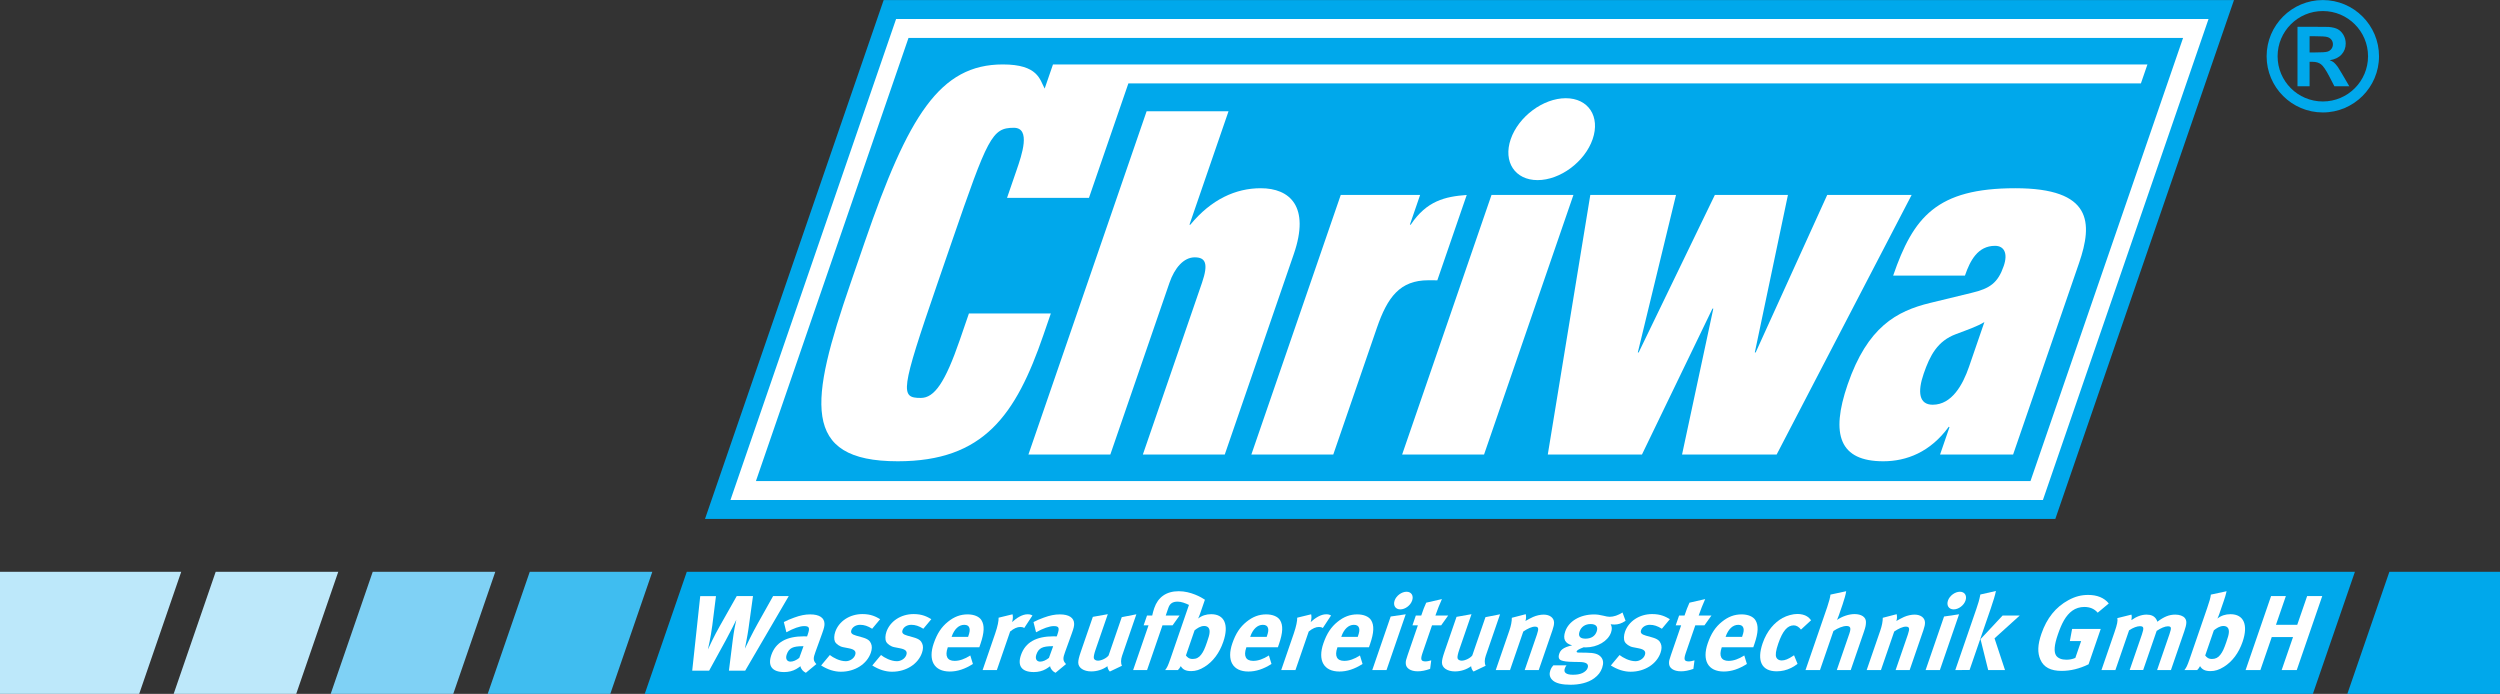
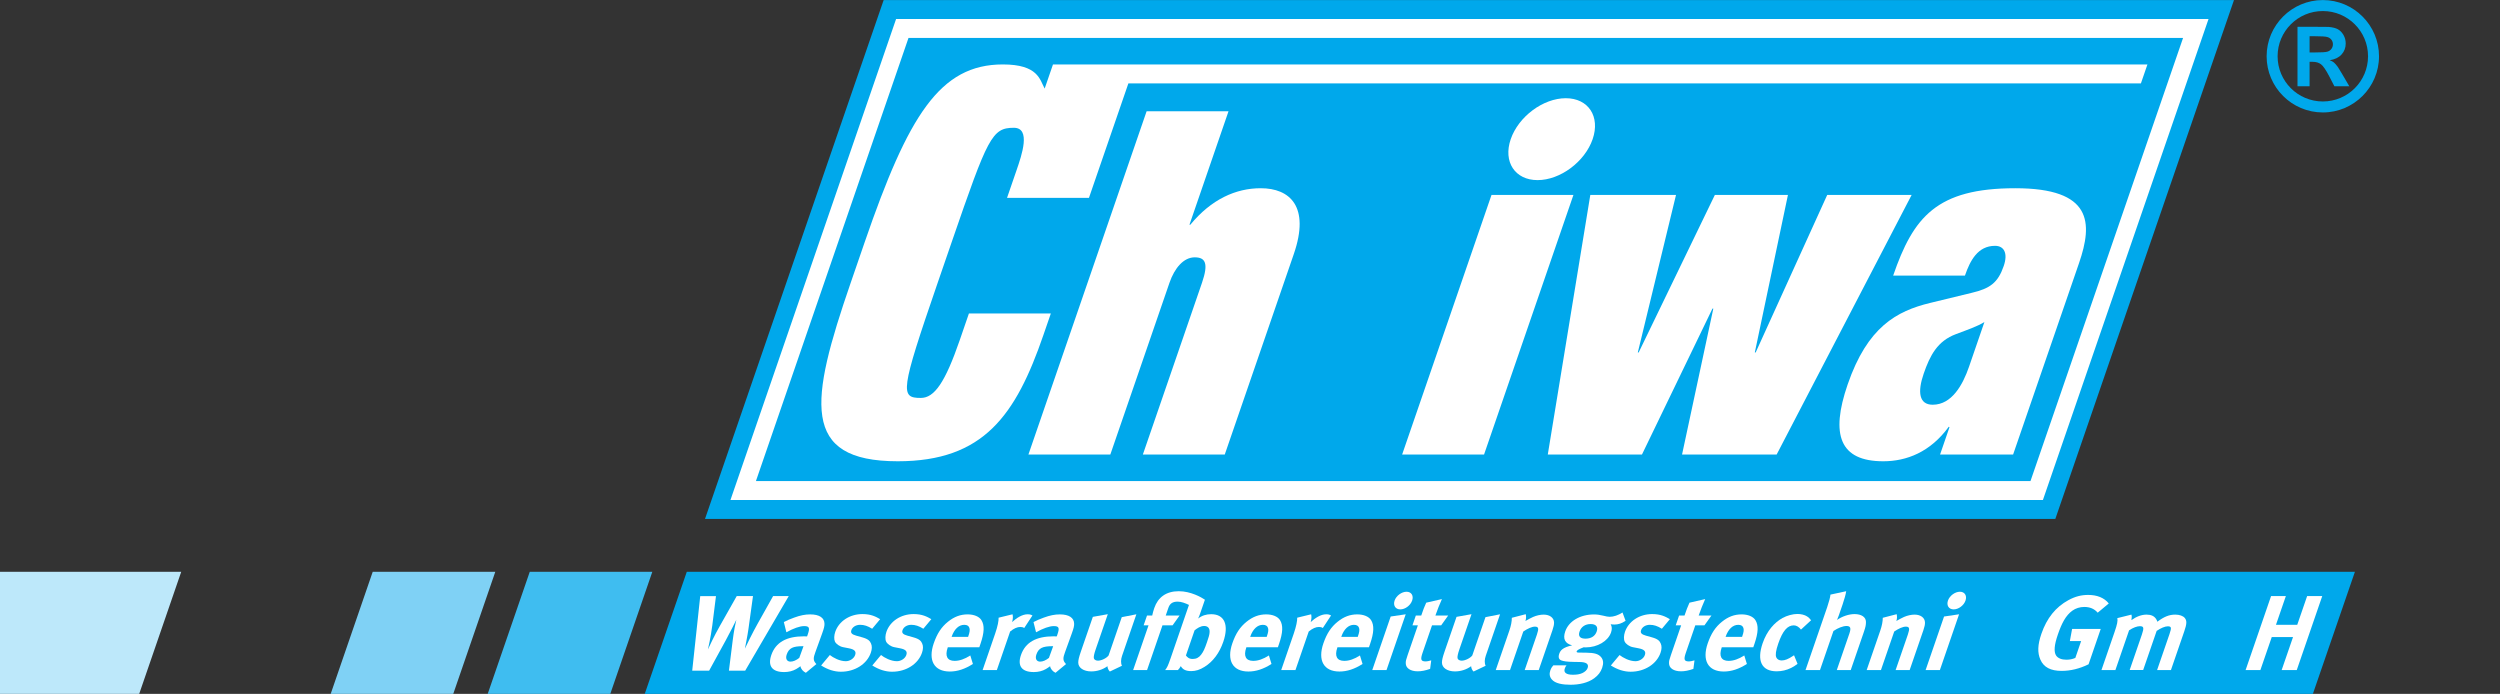
<svg xmlns="http://www.w3.org/2000/svg" id="svg12906" version="1.1" viewBox="0 0 233 64.667" height="64.667mm" width="233mm">
  <rect x="0" y="0" width="233" height="64.667" fill="#333333" stroke="none" />
  <defs id="defs12900">
    <clipPath id="clip1">
-       <path d="m 611,172 h 40.969 v 34 H 611 Z m 0,0" id="path12908" />
-     </clipPath>
+       </clipPath>
  </defs>
  <g transform="translate(-442.905,-283.565)" id="layer1">
    <g transform="matrix(0.353,0,0,0.353,445.905,275.899)" id="surface372623">
      <path style="fill:#00a8eb;fill-opacity:1;fill-rule:nonzero;stroke:none" d="M 224.809,21.73 177.637,158.73 H 534.152 L 581.324,21.73 Z m 0,0" id="path12913" />
      <path style="fill:#ffffff;fill-opacity:1;fill-rule:nonzero;stroke:none" d="M 527.594,148.73 H 191.082 L 231.367,31.73 H 567.883 Z M 228.09,26.73 184.359,153.73 H 530.875 L 574.605,26.73 Z m 0,0" id="path12915" />
      <path style="fill:#ffffff;fill-opacity:1;fill-rule:nonzero;stroke:none" d="m 324.359,71.414 c -6.574,0 -13.039,2.914 -18.586,9.633 h -0.227 l 10.316,-29.961 h -21.625 l -31.211,90.645 h 21.625 L 300.27,96.375 c 1.352,-3.926 3.762,-6.715 6.66,-6.715 2.789,0 3.715,1.52 1.926,6.715 l -15.617,45.355 h 21.625 l 18.238,-52.957 c 4.316,-12.543 -1.047,-17.359 -8.742,-17.359" id="path12917" />
      <path style="fill:#ffffff;fill-opacity:1;fill-rule:nonzero;stroke:none" d="m 361.695,141.73 h 21.629 l 23.598,-68.539 h -21.629 z m 0,0" id="path12919" />
      <path style="fill:#ffffff;fill-opacity:1;fill-rule:nonzero;stroke:none" d="m 455.035,114.781 h -0.223 l 8.746,-41.59 h -19.297 l -20.117,41.59 h -0.223 l 10.086,-41.59 h -22.629 l -11.227,68.539 h 24.863 l 18.621,-38.543 h 0.223 l -8.258,38.543 h 24.973 l 35.641,-68.539 h -22.289 z m 0,0" id="path12921" />
      <path style="fill:#ffffff;fill-opacity:1;fill-rule:nonzero;stroke:none" d="m 511.359,118.57 c -1.617,4.699 -4.512,10.004 -9.582,10.004 -3.602,0 -4.051,-3.336 -2.383,-8.184 1.672,-4.852 3.641,-8.641 8.539,-10.461 3.219,-1.215 5.48,-1.973 7.496,-3.184 z m 12.223,-47.156 c -20.762,0 -26.918,7.605 -32.242,23.062 h 18.953 c 1.352,-3.93 3.375,-7.855 7.945,-7.855 2.34,0 3.469,1.898 2.293,5.32 -1.527,4.434 -3.613,5.953 -8.465,7.094 l -10.949,2.66 c -8.879,2.156 -16.562,6.336 -21.797,21.539 -4.582,13.305 -2.074,20.27 9.406,20.27 6.133,0 12.422,-2.406 17.301,-9.121 l 0.18,0.129 -2.488,7.219 h 19.285 l 17.41,-50.551 c 3.664,-10.641 3.531,-19.766 -16.832,-19.766" id="path12923" />
-       <path style="fill:#ffffff;fill-opacity:1;fill-rule:nonzero;stroke:none" d="m 363.965,81.043 h -0.223 l 2.703,-7.852 h -20.957 l -23.602,68.539 h 21.629 l 11.523,-33.473 c 2.793,-8.109 6.105,-12.543 13.574,-12.543 1.035,0 1.777,0 2.375,0.012 L 378.75,73.191 c -5.711,0.422 -10.582,1.543 -14.785,7.852" id="path12925" />
      <path style="fill:#ffffff;fill-opacity:1;fill-rule:nonzero;stroke:none" d="m 404.902,47.648 c -5.969,0 -12.48,4.84 -14.535,10.812 -2.059,5.973 1.117,10.812 7.09,10.812 5.973,0 12.48,-4.84 14.539,-10.812 2.055,-5.973 -1.121,-10.812 -7.094,-10.812" id="path12927" />
      <path style="fill:#ffffff;fill-opacity:1;fill-rule:nonzero;stroke:none" d="m 269.512,38.73 -2.195,6.375 c -1.285,-2.34 -1.703,-6.375 -11.039,-6.375 -16.664,0 -24.984,13.543 -36.457,46.859 -0.016,0.047 -3.738,10.863 -3.758,10.914 -10.707,31.102 -13.316,47 12.469,47 22.676,0 31.164,-12.16 38.449,-33.32 l 1.965,-5.699 h -21.629 l -2.398,6.969 c -3.883,11.273 -6.727,15.328 -10.293,15.328 -5.465,0 -5.488,-1.551 4.402,-30.277 0.035,-0.094 3.773,-10.949 3.801,-11.039 9.492,-27.559 10.578,-30.008 16.355,-30.008 4.57,0 2.082,7.219 0.73,11.148 l -2.531,7.348 h 21.629 l 2.27,-6.59 8.137,-23.629 H 556.75 l 1.723,-5.004 z m 0,0" id="path12929" />
      <path style="fill:#00a8eb;fill-opacity:1;fill-rule:nonzero;stroke:none" d="m 172.832,172.68 -11.145,32.359 h 440.426 l 11.141,-32.359 z m 0,0" id="path12931" />
      <path style="fill:#3fbdf0;fill-opacity:1;fill-rule:nonzero;stroke:none" d="m 131.371,172.68 -11.145,32.359 h 32.363 l 11.141,-32.359 z m 0,0" id="path12933" />
      <g style="clip-rule:nonzero" clip-path="url(#clip1)" id="g12937">
        <path style="fill:#00a8eb;fill-opacity:1;fill-rule:nonzero;stroke:none" d="m 622.352,172.68 -11.141,32.359 h 49.262 v -32.359 z m 0,0" id="path12935" />
      </g>
      <path style="fill:#7fd1f5;fill-opacity:1;fill-rule:nonzero;stroke:none" d="m 89.91,172.68 -11.141,32.359 h 32.359 l 11.145,-32.359 z m 0,0" id="path12939" />
-       <path style="fill:#bde8fa;fill-opacity:1;fill-rule:nonzero;stroke:none" d="M 48.449,172.68 37.309,205.039 H 69.668 L 80.812,172.68 Z m 0,0" id="path12941" />
      <path style="fill:#bde8fa;fill-opacity:1;fill-rule:nonzero;stroke:none" d="m -8.504,172.68 v 32.359 h 36.715 l 11.141,-32.359 z m 0,0" id="path12943" />
      <path style="fill:#ffffff;fill-opacity:1;fill-rule:nonzero;stroke:none" d="m 188.25,198.789 h -4.297 l 0.992,-7.949 c 0.289,-2.387 0.766,-4.746 0.969,-5.504 -0.266,0.531 -1.434,2.949 -2.801,5.449 l -4.387,8.004 h -4.465 l 2.117,-19.688 h 4.156 l -0.965,7.695 c -0.441,3.398 -1.086,6.008 -1.164,6.402 0.363,-0.812 1.648,-3.566 3.148,-6.207 l 4.457,-7.891 h 4.297 l -1.207,8.734 c -0.238,1.742 -0.879,4.832 -0.93,5.141 0.289,-0.676 2.223,-4.578 3.293,-6.461 l 4.152,-7.414 h 4.129 z m 0,0" id="path12945" />
      <path style="fill:#ffffff;fill-opacity:1;fill-rule:nonzero;stroke:none" d="m 203.477,192.328 c -2.613,0 -3.676,0.477 -4.266,2.191 -0.387,1.125 0.055,1.883 1.008,1.883 0.703,0 1.531,-0.367 2.305,-0.984 l 1.121,-3.09 z m 0.785,7.023 c -0.746,-0.367 -1.309,-1.012 -1.422,-1.742 -0.379,0.281 -0.785,0.562 -1.133,0.758 -0.879,0.508 -1.984,0.789 -3.164,0.789 -3.203,0 -4.383,-1.629 -3.398,-4.496 1.164,-3.371 4.035,-4.941 8.613,-4.941 0.281,0 0.535,0 0.832,0.027 l 0.203,-0.59 c 0.551,-1.602 0.426,-2.137 -0.949,-2.137 -1.207,0 -2.816,0.59 -4.719,1.629 l -0.672,-2.695 c 0.922,-0.477 1.582,-0.758 2.738,-1.18 1.605,-0.59 2.902,-0.844 4.223,-0.844 2.414,0 3.762,0.898 3.773,2.5 -0.008,0.59 -0.078,1.039 -0.637,2.586 l -1.75,4.832 c -0.57,1.57 -0.688,2.246 0.246,3.199 z m 0,0" id="path12947" />
      <path style="fill:#ffffff;fill-opacity:1;fill-rule:nonzero;stroke:none" d="m 213.539,199.07 c -1.77,0 -3.512,-0.562 -5.242,-1.656 l 2.297,-2.754 c 0.91,0.703 2.586,1.629 4.215,1.629 1.066,0 2.148,-0.699 2.469,-1.629 0.34,-0.984 -0.188,-1.488 -1.609,-1.77 l -1.578,-0.309 c -0.898,-0.168 -1.844,-0.844 -2.141,-1.461 -0.289,-0.617 -0.242,-1.656 0.078,-2.586 0.965,-2.805 3.832,-4.688 7.176,-4.688 2.305,0 3.578,0.703 4.676,1.348 l -2.105,2.527 c -1.18,-0.73 -2.113,-1.039 -3.18,-1.039 -1.098,0 -2.02,0.562 -2.312,1.406 -0.25,0.73 0.09,1.121 1.297,1.461 l 1.586,0.445 c 1.613,0.449 2.02,0.984 2.305,1.633 0.301,0.672 0.273,1.488 -0.055,2.441 -1.027,2.98 -4.195,5 -7.875,5" id="path12949" />
      <path style="fill:#ffffff;fill-opacity:1;fill-rule:nonzero;stroke:none" d="m 227.051,199.07 c -1.77,0 -3.516,-0.562 -5.246,-1.656 l 2.297,-2.754 c 0.91,0.703 2.586,1.629 4.215,1.629 1.066,0 2.152,-0.699 2.469,-1.629 0.34,-0.984 -0.188,-1.488 -1.609,-1.77 l -1.578,-0.309 c -0.898,-0.168 -1.844,-0.844 -2.137,-1.461 -0.293,-0.617 -0.242,-1.656 0.074,-2.586 0.969,-2.805 3.836,-4.688 7.18,-4.688 2.301,0 3.578,0.703 4.676,1.348 l -2.109,2.527 c -1.18,-0.73 -2.113,-1.039 -3.18,-1.039 -1.098,0 -2.02,0.562 -2.309,1.406 -0.254,0.73 0.09,1.121 1.293,1.461 l 1.586,0.445 c 1.617,0.449 2.023,0.984 2.305,1.633 0.301,0.672 0.273,1.488 -0.055,2.441 -1.023,2.98 -4.191,5 -7.871,5" id="path12951" />
      <path style="fill:#ffffff;fill-opacity:1;fill-rule:nonzero;stroke:none" d="m 247.16,189.688 c 0.367,-1.066 0.449,-1.629 0.293,-2.16 -0.168,-0.562 -0.605,-0.844 -1.367,-0.844 -1.43,0 -2.633,1.125 -3.32,3.117 l -0.019,0.059 h 4.355 z m -5.418,2.922 -0.035,0.113 c -0.766,2.219 -0.105,3.48 1.832,3.48 1.293,0 2.664,-0.477 4.145,-1.43 l 0.688,2.246 c -2.121,1.348 -4.086,1.996 -6.105,1.996 -4.133,0 -5.793,-2.922 -4.238,-7.445 0.891,-2.582 2.016,-4.297 3.762,-5.703 1.637,-1.32 3.281,-1.938 5.191,-1.938 1.656,0 3.035,0.562 3.633,1.516 0.855,1.352 0.781,3.289 -0.254,6.293 l -0.301,0.871 z m 0,0" id="path12953" />
      <path style="fill:#ffffff;fill-opacity:1;fill-rule:nonzero;stroke:none" d="m 261.918,187.527 c -0.297,-0.199 -0.578,-0.281 -1,-0.281 -0.84,0 -1.734,0.391 -2.719,1.207 l -3.5,10.168 h -3.762 l 3.305,-9.605 c 0.668,-1.938 0.949,-3.398 0.918,-4.215 l 3.68,-0.898 c 0.137,0.59 0.109,1.234 -0.113,2.051 1.188,-1.094 2.672,-2.051 4.074,-2.051 0.562,0 0.797,0.059 1.297,0.309 z m 0,0" id="path12955" />
      <path style="fill:#ffffff;fill-opacity:1;fill-rule:nonzero;stroke:none" d="m 269.395,192.328 c -2.613,0 -3.676,0.477 -4.266,2.191 -0.387,1.125 0.051,1.883 1.008,1.883 0.703,0 1.531,-0.367 2.305,-0.984 l 1.121,-3.09 z m 0.781,7.023 c -0.742,-0.367 -1.309,-1.012 -1.422,-1.742 -0.379,0.281 -0.785,0.562 -1.133,0.758 -0.875,0.508 -1.984,0.789 -3.164,0.789 -3.203,0 -4.383,-1.629 -3.395,-4.496 1.16,-3.371 4.035,-4.941 8.613,-4.941 0.281,0 0.531,0 0.832,0.027 l 0.203,-0.59 c 0.551,-1.602 0.426,-2.137 -0.953,-2.137 -1.207,0 -2.812,0.59 -4.715,1.629 l -0.672,-2.695 c 0.922,-0.477 1.578,-0.758 2.734,-1.18 1.609,-0.59 2.902,-0.844 4.223,-0.844 2.418,0 3.766,0.898 3.777,2.5 -0.008,0.59 -0.078,1.039 -0.641,2.586 l -1.746,4.832 c -0.57,1.57 -0.691,2.246 0.246,3.199 z m 0,0" id="path12957" />
      <path style="fill:#ffffff;fill-opacity:1;fill-rule:nonzero;stroke:none" d="m 284.531,199.016 c -0.359,-0.34 -0.59,-0.816 -0.641,-1.406 -1.234,0.898 -2.746,1.375 -4.266,1.375 -2.02,0 -3.434,-0.953 -3.438,-2.328 -0.004,-0.648 0.176,-1.406 0.676,-2.867 l 3.176,-9.211 3.949,-0.703 -3.184,9.242 c -0.445,1.289 -0.566,1.965 -0.504,2.359 0.062,0.391 0.527,0.672 1.09,0.672 0.926,0 2.281,-0.672 2.805,-1.375 l 3.48,-10.113 3.855,-0.758 -3.781,10.984 c -0.328,0.953 -0.359,1.938 -0.027,2.609 z m 0,0" id="path12959" />
      <path style="fill:#ffffff;fill-opacity:1;fill-rule:nonzero;stroke:none" d="m 310.848,188.82 c 0.145,-1.238 -0.438,-1.828 -1.422,-1.828 -0.984,0 -1.867,0.617 -2.531,1.152 l -2.281,6.629 c 0.352,0.449 0.777,0.926 1.785,0.926 0.93,0 1.645,-0.363 2.215,-1.121 0.609,-0.789 0.953,-1.547 1.562,-3.316 0.445,-1.293 0.602,-1.824 0.672,-2.441 m -1.316,8.957 c -1.254,0.789 -2.352,1.125 -3.531,1.125 -1.402,0 -2.242,-0.422 -2.746,-1.32 -0.289,0.508 -0.363,0.645 -0.754,1.039 h -3.367 c 0.5,-0.645 0.73,-1.066 1.418,-3.062 l 4.863,-14.129 c -0.941,-0.449 -2.004,-0.871 -2.984,-0.871 -1.348,0 -2.066,0.535 -2.445,1.629 l -0.707,2.051 h 3.652 l -1.844,2.586 h -2.668 l -4.062,11.797 h -3.68 l 4.062,-11.797 h -1.293 l 0.891,-2.586 h 1.375 c 0.121,-0.59 0.316,-1.32 0.539,-1.965 0.984,-2.863 3.137,-4.465 6.48,-4.465 3.145,0 5.965,1.602 6.895,2.246 l -1.277,3.707 c -0.145,0.422 -0.387,1.039 -0.52,1.266 1,-0.789 2.137,-1.152 3.457,-1.152 3.512,0 4.734,2.809 3.188,7.301 -1.004,2.922 -2.688,5.199 -4.941,6.602" id="path12961" />
      <path style="fill:#ffffff;fill-opacity:1;fill-rule:nonzero;stroke:none" d="m 325.996,189.688 c 0.367,-1.066 0.445,-1.629 0.293,-2.16 -0.172,-0.562 -0.609,-0.844 -1.367,-0.844 -1.434,0 -2.633,1.125 -3.32,3.117 l -0.019,0.059 h 4.355 z m -5.418,2.922 -0.039,0.113 c -0.762,2.219 -0.102,3.48 1.836,3.48 1.293,0 2.664,-0.477 4.145,-1.43 l 0.688,2.246 c -2.121,1.348 -4.086,1.996 -6.109,1.996 -4.129,0 -5.789,-2.922 -4.234,-7.445 0.891,-2.582 2.016,-4.297 3.762,-5.703 1.633,-1.32 3.277,-1.938 5.188,-1.938 1.66,0 3.039,0.562 3.637,1.516 0.855,1.352 0.777,3.289 -0.258,6.293 l -0.297,0.871 z m 0,0" id="path12963" />
      <path style="fill:#ffffff;fill-opacity:1;fill-rule:nonzero;stroke:none" d="m 340.754,187.527 c -0.297,-0.199 -0.578,-0.281 -1,-0.281 -0.84,0 -1.734,0.391 -2.719,1.207 l -3.5,10.168 h -3.762 l 3.305,-9.605 c 0.668,-1.938 0.945,-3.398 0.918,-4.215 l 3.68,-0.898 c 0.133,0.59 0.109,1.234 -0.117,2.051 1.191,-1.094 2.676,-2.051 4.078,-2.051 0.562,0 0.797,0.059 1.297,0.309 z m 0,0" id="path12965" />
      <path style="fill:#ffffff;fill-opacity:1;fill-rule:nonzero;stroke:none" d="m 350.035,189.688 c 0.367,-1.066 0.449,-1.629 0.297,-2.16 -0.172,-0.562 -0.609,-0.844 -1.367,-0.844 -1.434,0 -2.633,1.125 -3.32,3.117 l -0.019,0.059 h 4.352 z m -5.414,2.922 -0.039,0.113 c -0.766,2.219 -0.105,3.48 1.836,3.48 1.289,0 2.664,-0.477 4.141,-1.43 l 0.688,2.246 c -2.121,1.348 -4.086,1.996 -6.105,1.996 -4.129,0 -5.793,-2.922 -4.234,-7.445 0.891,-2.582 2.012,-4.297 3.762,-5.703 1.633,-1.32 3.277,-1.938 5.188,-1.938 1.656,0 3.035,0.562 3.637,1.516 0.855,1.352 0.777,3.289 -0.258,6.293 l -0.301,0.871 z m 0,0" id="path12967" />
      <path style="fill:#ffffff;fill-opacity:1;fill-rule:nonzero;stroke:none" d="m 353.812,198.621 4.863,-14.129 3.969,-0.59 -5.066,14.719 z m 7.395,-16.012 c -1.266,0 -1.945,-1.039 -1.5,-2.332 0.445,-1.289 1.871,-2.328 3.16,-2.328 1.266,0 1.918,1.039 1.473,2.328 -0.445,1.293 -1.84,2.332 -3.133,2.332" id="path12969" />
      <path style="fill:#ffffff;fill-opacity:1;fill-rule:nonzero;stroke:none" d="m 365.801,198.957 c -1.91,0 -3.137,-0.84 -3.148,-2.105 -0.012,-0.617 0.055,-0.898 0.508,-2.219 l 2.691,-7.809 h -1.434 l 0.891,-2.586 h 1.43 c 0.484,-1.402 0.805,-2.328 1.312,-3.398 l 4.148,-0.953 c -0.594,1.32 -1.219,2.891 -1.723,4.352 h 3.371 L 372,186.824 h -2.414 l -2.484,7.219 c -0.629,1.824 -0.457,2.305 0.836,2.305 0.336,0 0.703,-0.086 1.441,-0.281 l -0.293,2.246 c -1.25,0.449 -2.301,0.645 -3.285,0.645" id="path12971" />
      <path style="fill:#ffffff;fill-opacity:1;fill-rule:nonzero;stroke:none" d="m 380.555,199.016 c -0.359,-0.34 -0.59,-0.816 -0.641,-1.406 -1.234,0.898 -2.746,1.375 -4.266,1.375 -2.02,0 -3.434,-0.953 -3.438,-2.328 0,-0.648 0.176,-1.406 0.676,-2.867 l 3.176,-9.211 3.949,-0.703 -3.184,9.242 c -0.445,1.289 -0.562,1.965 -0.504,2.359 0.062,0.391 0.527,0.672 1.09,0.672 0.926,0 2.281,-0.672 2.805,-1.375 l 3.48,-10.113 3.855,-0.758 -3.781,10.984 c -0.328,0.953 -0.355,1.938 -0.027,2.609 z m 0,0" id="path12973" />
      <path style="fill:#ffffff;fill-opacity:1;fill-rule:nonzero;stroke:none" d="m 394.059,198.621 3.223,-9.355 c 0.559,-1.629 0.441,-2.105 -0.539,-2.105 -0.758,0 -1.918,0.508 -3.059,1.293 l -3.5,10.168 h -3.766 l 3.59,-10.422 c 0.426,-1.234 0.664,-2.414 0.652,-3.371 l 3.676,-0.953 c 0.133,0.59 0.117,1.207 -0.086,1.797 0.695,-0.395 1.289,-0.73 2.023,-1.066 0.895,-0.395 1.953,-0.617 2.797,-0.617 1.602,0 2.715,0.84 2.738,2.078 0.012,0.531 -0.113,1.148 -0.426,2.051 l -3.617,10.504 z m 0,0" id="path12975" />
      <path style="fill:#ffffff;fill-opacity:1;fill-rule:nonzero;stroke:none" d="m 411.469,186.48 c -1.434,0 -2.496,0.723 -2.926,1.965 -0.465,1.348 0.246,1.891 1.566,1.891 1.492,0 2.539,-0.672 2.957,-1.891 0.426,-1.242 -0.164,-1.965 -1.598,-1.965 m 6.246,0.129 c -0.363,0 -0.742,-0.051 -0.957,-0.078 0.348,0.621 0.398,1.293 0.094,2.176 -0.785,2.277 -3.602,3.934 -6.664,3.934 -0.168,0 -0.281,0 -0.551,-0.027 -1.098,0.414 -1.738,0.727 -1.863,1.09 -0.062,0.18 0.117,0.309 0.512,0.309 l 2.012,0.027 c 2.184,0.023 3.227,0.336 3.945,1.191 0.59,0.723 0.672,1.629 0.262,2.82 -0.383,1.113 -1.039,1.965 -2.094,2.742 -1.691,1.242 -4.016,1.711 -6.262,1.711 -2.051,0 -4.051,-0.312 -4.961,-1.426 -0.555,-0.672 -0.68,-1.449 -0.367,-2.355 0.25,-0.723 0.57,-1.086 0.801,-1.344 h 3.48 c -0.246,0.309 -0.336,0.492 -0.461,0.852 -0.367,1.062 0.395,1.633 2.133,1.633 0.957,0 1.805,-0.105 2.512,-0.441 0.668,-0.309 1.203,-0.801 1.391,-1.344 0.41,-1.191 -0.617,-1.555 -2.098,-1.578 l -1.59,-0.027 c -1.676,-0.027 -2.727,-0.156 -3.312,-0.414 -0.594,-0.234 -0.812,-0.828 -0.5,-1.734 0.297,-0.855 0.852,-1.656 3.41,-2.227 -1.91,-0.492 -2.504,-1.707 -1.824,-3.676 0.934,-2.719 3.93,-4.48 7.609,-4.48 0.812,0 1.508,0.105 2.465,0.336 0.727,0.184 1.195,0.285 1.676,0.285 1.035,0 2.246,-0.414 3.367,-1.137 l 0.816,2.199 c -1.055,0.699 -1.941,0.984 -2.98,0.984" id="path12977" />
      <path style="fill:#ffffff;fill-opacity:1;fill-rule:nonzero;stroke:none" d="m 422.047,199.07 c -1.77,0 -3.516,-0.562 -5.246,-1.656 l 2.297,-2.754 c 0.91,0.703 2.586,1.629 4.215,1.629 1.066,0 2.152,-0.699 2.469,-1.629 0.34,-0.984 -0.188,-1.488 -1.609,-1.77 l -1.578,-0.309 c -0.898,-0.168 -1.844,-0.844 -2.137,-1.461 -0.293,-0.617 -0.246,-1.656 0.074,-2.586 0.969,-2.805 3.836,-4.688 7.176,-4.688 2.305,0 3.578,0.703 4.676,1.348 l -2.105,2.527 c -1.18,-0.73 -2.113,-1.039 -3.18,-1.039 -1.094,0 -2.02,0.562 -2.309,1.406 -0.254,0.73 0.09,1.121 1.293,1.461 l 1.586,0.445 c 1.617,0.449 2.023,0.984 2.305,1.633 0.301,0.672 0.273,1.488 -0.055,2.441 -1.027,2.98 -4.195,5 -7.871,5" id="path12979" />
      <path style="fill:#ffffff;fill-opacity:1;fill-rule:nonzero;stroke:none" d="m 435.312,198.957 c -1.91,0 -3.137,-0.84 -3.148,-2.105 -0.016,-0.617 0.055,-0.898 0.508,-2.219 l 2.691,-7.809 h -1.434 l 0.891,-2.586 H 436.25 c 0.484,-1.402 0.805,-2.328 1.312,-3.398 l 4.148,-0.953 c -0.594,1.32 -1.219,2.891 -1.723,4.352 h 3.371 l -1.848,2.586 h -2.414 l -2.484,7.219 c -0.629,1.824 -0.457,2.305 0.836,2.305 0.336,0 0.703,-0.086 1.441,-0.281 l -0.293,2.246 c -1.254,0.449 -2.301,0.645 -3.285,0.645" id="path12981" />
      <path style="fill:#ffffff;fill-opacity:1;fill-rule:nonzero;stroke:none" d="m 451.508,189.688 c 0.367,-1.066 0.449,-1.629 0.297,-2.16 -0.172,-0.562 -0.609,-0.844 -1.367,-0.844 -1.434,0 -2.633,1.125 -3.32,3.117 l -0.019,0.059 h 4.352 z m -5.414,2.922 -0.039,0.113 c -0.766,2.219 -0.105,3.48 1.832,3.48 1.293,0 2.668,-0.477 4.145,-1.43 l 0.688,2.246 c -2.121,1.348 -4.086,1.996 -6.105,1.996 -4.129,0 -5.793,-2.922 -4.234,-7.445 0.891,-2.582 2.012,-4.297 3.762,-5.703 1.633,-1.32 3.277,-1.938 5.188,-1.938 1.656,0 3.035,0.562 3.633,1.516 0.859,1.352 0.781,3.289 -0.254,6.293 l -0.301,0.871 z m 0,0" id="path12983" />
      <path style="fill:#ffffff;fill-opacity:1;fill-rule:nonzero;stroke:none" d="m 464.41,198.059 c -1.215,0.59 -2.445,0.898 -3.82,0.898 -3.961,0 -5.316,-2.75 -3.711,-7.414 1.141,-3.316 3.16,-5.504 5.242,-6.656 1.176,-0.648 2.727,-1.07 3.934,-1.07 0.957,0 1.918,0.227 2.559,0.648 0.438,0.281 0.621,0.477 1.059,1.012 l -2.676,2.469 c -0.52,-0.699 -1.191,-1.121 -1.891,-1.121 -1.684,0 -2.949,1.461 -4.109,4.832 -0.648,1.879 -0.781,3.004 -0.516,3.621 0.219,0.508 0.758,0.816 1.406,0.816 0.871,0 1.781,-0.367 2.988,-1.18 l 0.293,-0.195 0.93,2.273 c -0.754,0.562 -1.074,0.758 -1.688,1.066" id="path12985" />
      <path style="fill:#ffffff;fill-opacity:1;fill-rule:nonzero;stroke:none" d="m 476.461,198.621 3.328,-9.664 c 0.492,-1.43 0.285,-1.965 -0.785,-1.965 -0.926,0 -2.328,0.562 -3.43,1.32 l -3.551,10.309 h -3.82 l 5.727,-16.629 c 0.465,-1.348 0.816,-2.695 0.852,-3.285 l 4.156,-0.898 c -0.102,0.785 -0.48,2.133 -0.953,3.508 l -0.988,2.867 c -0.156,0.449 -0.414,1.039 -0.473,1.207 1.301,-0.926 3.145,-1.543 4.605,-1.543 1.824,0 3.016,0.785 3.027,2.051 0,0.812 -0.078,1.289 -0.551,2.668 l -3.465,10.055 z m 0,0" id="path12987" />
      <path style="fill:#ffffff;fill-opacity:1;fill-rule:nonzero;stroke:none" d="m 491.992,198.621 3.223,-9.355 c 0.559,-1.629 0.441,-2.105 -0.539,-2.105 -0.758,0 -1.914,0.508 -3.059,1.293 l -3.5,10.168 h -3.766 l 3.59,-10.422 c 0.426,-1.234 0.664,-2.414 0.656,-3.371 l 3.668,-0.953 c 0.137,0.59 0.121,1.207 -0.082,1.797 0.695,-0.395 1.289,-0.73 2.023,-1.066 0.895,-0.395 1.953,-0.617 2.797,-0.617 1.602,0 2.715,0.84 2.738,2.078 0.016,0.531 -0.113,1.148 -0.426,2.051 l -3.617,10.504 z m 0,0" id="path12989" />
      <path style="fill:#ffffff;fill-opacity:1;fill-rule:nonzero;stroke:none" d="m 499.91,198.621 4.867,-14.129 3.965,-0.59 -5.066,14.719 z m 7.398,-16.012 c -1.266,0 -1.949,-1.039 -1.5,-2.332 0.445,-1.289 1.867,-2.328 3.16,-2.328 1.262,0 1.918,1.039 1.473,2.328 -0.445,1.293 -1.84,2.332 -3.133,2.332" id="path12991" />
-       <path style="fill:#ffffff;fill-opacity:1;fill-rule:nonzero;stroke:none" d="m 516.426,198.621 -2.023,-8.148 5.824,-6.234 H 524.75 l -6.648,6.012 2.766,8.371 z m -8.68,0 5.582,-16.207 c 0.438,-1.266 0.746,-2.246 1.035,-3.734 l 4.109,-0.93 c -0.199,1.07 -0.723,2.754 -1.379,4.664 l -5.582,16.207 z m 0,0" id="path12993" />
      <path style="fill:#ffffff;fill-opacity:1;fill-rule:nonzero;stroke:none" d="m 535.84,198.848 c -2.922,0 -4.754,-0.957 -5.633,-2.98 -0.801,-1.824 -0.73,-3.902 0.273,-6.824 1.422,-4.129 3.777,-7.051 7.129,-8.875 1.762,-0.957 3.367,-1.379 5.223,-1.379 2.359,0 4.234,0.758 5.434,2.25 l -2.922,2.441 c -0.902,-1.039 -2.062,-1.516 -3.551,-1.516 -1.148,0 -2.25,0.336 -3.145,0.984 -1.754,1.262 -2.82,3.367 -3.824,6.289 -0.961,2.781 -1.102,4.578 -0.457,5.562 0.488,0.703 1.422,1.094 2.688,1.094 0.867,0 1.621,-0.137 2.383,-0.477 l 1.527,-4.438 h -2.977 l 0.594,-3.203 h 7.559 l -3.211,9.328 c -2.402,1.176 -4.785,1.742 -7.09,1.742" id="path12995" />
      <path style="fill:#ffffff;fill-opacity:1;fill-rule:nonzero;stroke:none" d="m 561.027,198.621 3.27,-9.492 c 0.59,-1.715 0.508,-2.051 -0.473,-2.051 -0.703,0 -1.852,0.477 -2.914,1.207 l -3.562,10.336 h -3.566 l 3.223,-9.355 c 0.617,-1.797 0.508,-2.219 -0.531,-2.219 -0.703,0 -1.781,0.367 -2.848,1.098 l -3.609,10.477 h -3.68 l 3.453,-10.027 c 0.719,-2.078 0.887,-2.977 0.734,-3.68 l 3.719,-0.926 c 0.117,0.391 0.113,0.73 0.004,1.457 1.309,-0.953 2.691,-1.457 4.012,-1.457 1.18,0 2.027,0.391 2.516,1.18 0.129,0.195 0.238,0.449 0.32,0.699 1.785,-1.348 3.148,-1.879 4.719,-1.879 1.125,0 2.074,0.336 2.527,0.898 0.574,0.703 0.539,1.543 -0.141,3.512 l -3.52,10.223 z m 0,0" id="path12997" />
-       <path style="fill:#ffffff;fill-opacity:1;fill-rule:nonzero;stroke:none" d="m 579.961,188.82 c 0.145,-1.238 -0.438,-1.828 -1.422,-1.828 -0.98,0 -1.871,0.617 -2.531,1.152 l -2.281,6.629 c 0.348,0.449 0.777,0.926 1.789,0.926 0.926,0 1.641,-0.363 2.211,-1.121 0.605,-0.789 0.953,-1.547 1.562,-3.316 0.445,-1.293 0.602,-1.824 0.672,-2.441 m -1.312,8.957 c -1.254,0.789 -2.355,1.125 -3.535,1.125 -1.406,0 -2.242,-0.422 -2.75,-1.32 -0.285,0.508 -0.363,0.645 -0.75,1.039 h -3.371 c 0.504,-0.645 0.734,-1.066 1.422,-3.062 l 4.582,-13.312 c 0.613,-1.77 0.883,-2.727 0.969,-3.539 l 4.156,-0.898 c -0.227,0.98 -0.398,1.574 -0.738,2.555 l -1.172,3.398 c -0.145,0.422 -0.387,1.039 -0.52,1.266 1,-0.789 2.137,-1.152 3.457,-1.152 3.512,0 4.738,2.809 3.191,7.301 -1.008,2.922 -2.691,5.199 -4.941,6.602" id="path12999" />
      <path style="fill:#ffffff;fill-opacity:1;fill-rule:nonzero;stroke:none" d="m 593.914,198.621 3,-8.707 h -5.617 l -3,8.707 h -3.902 l 6.719,-19.523 h 3.906 l -2.613,7.586 h 5.617 l 2.613,-7.586 h 3.988 l -6.723,19.523 z m 0,0" id="path13001" />
      <path style="fill:#00a8eb;fill-opacity:1;fill-rule:nonzero;stroke:none" d="m 606.004,35.352 c -0.441,0.145 -1.586,0.215 -3.426,0.215 h -1.293 v -4.289 h 1.293 c 1.816,0 2.953,0.074 3.418,0.223 0.465,0.145 0.82,0.391 1.074,0.734 0.25,0.34 0.375,0.73 0.375,1.168 0,0.449 -0.129,0.852 -0.387,1.207 -0.258,0.352 -0.609,0.602 -1.055,0.742 m 3.914,5.969 c -0.656,-1.121 -1.043,-1.758 -1.16,-1.91 -0.449,-0.594 -0.805,-0.996 -1.062,-1.207 -0.258,-0.215 -0.625,-0.41 -1.098,-0.59 1.336,-0.195 2.379,-0.691 3.117,-1.496 0.738,-0.805 1.109,-1.777 1.109,-2.91 0,-0.824 -0.195,-1.574 -0.586,-2.25 -0.395,-0.676 -0.887,-1.18 -1.469,-1.508 -0.586,-0.328 -1.406,-0.535 -2.465,-0.625 -0.359,-0.027 -2.035,-0.039 -5.02,-0.039 h -3.188 v 15.703 h 3.188 v -6.449 h 0.828 c 0.891,0 1.625,0.223 2.203,0.664 0.582,0.445 1.312,1.523 2.203,3.238 l 1.312,2.547 h 3.941 z m 0,0" id="path13003" />
      <path style="fill:#00a8eb;fill-opacity:1;fill-rule:nonzero;stroke:none" d="m 604.781,48.508 c -6.594,0 -11.941,-5.348 -11.941,-11.938 0,-6.594 5.348,-11.938 11.941,-11.938 6.59,0 11.938,5.344 11.938,11.938 0,6.59 -5.348,11.938 -11.938,11.938 m 0,-26.777 c -8.184,0 -14.84,6.656 -14.84,14.84 0,8.18 6.656,14.836 14.84,14.836 8.18,0 14.836,-6.656 14.836,-14.836 0,-8.184 -6.656,-14.84 -14.836,-14.84" id="path13005" />
    </g>
  </g>
</svg>